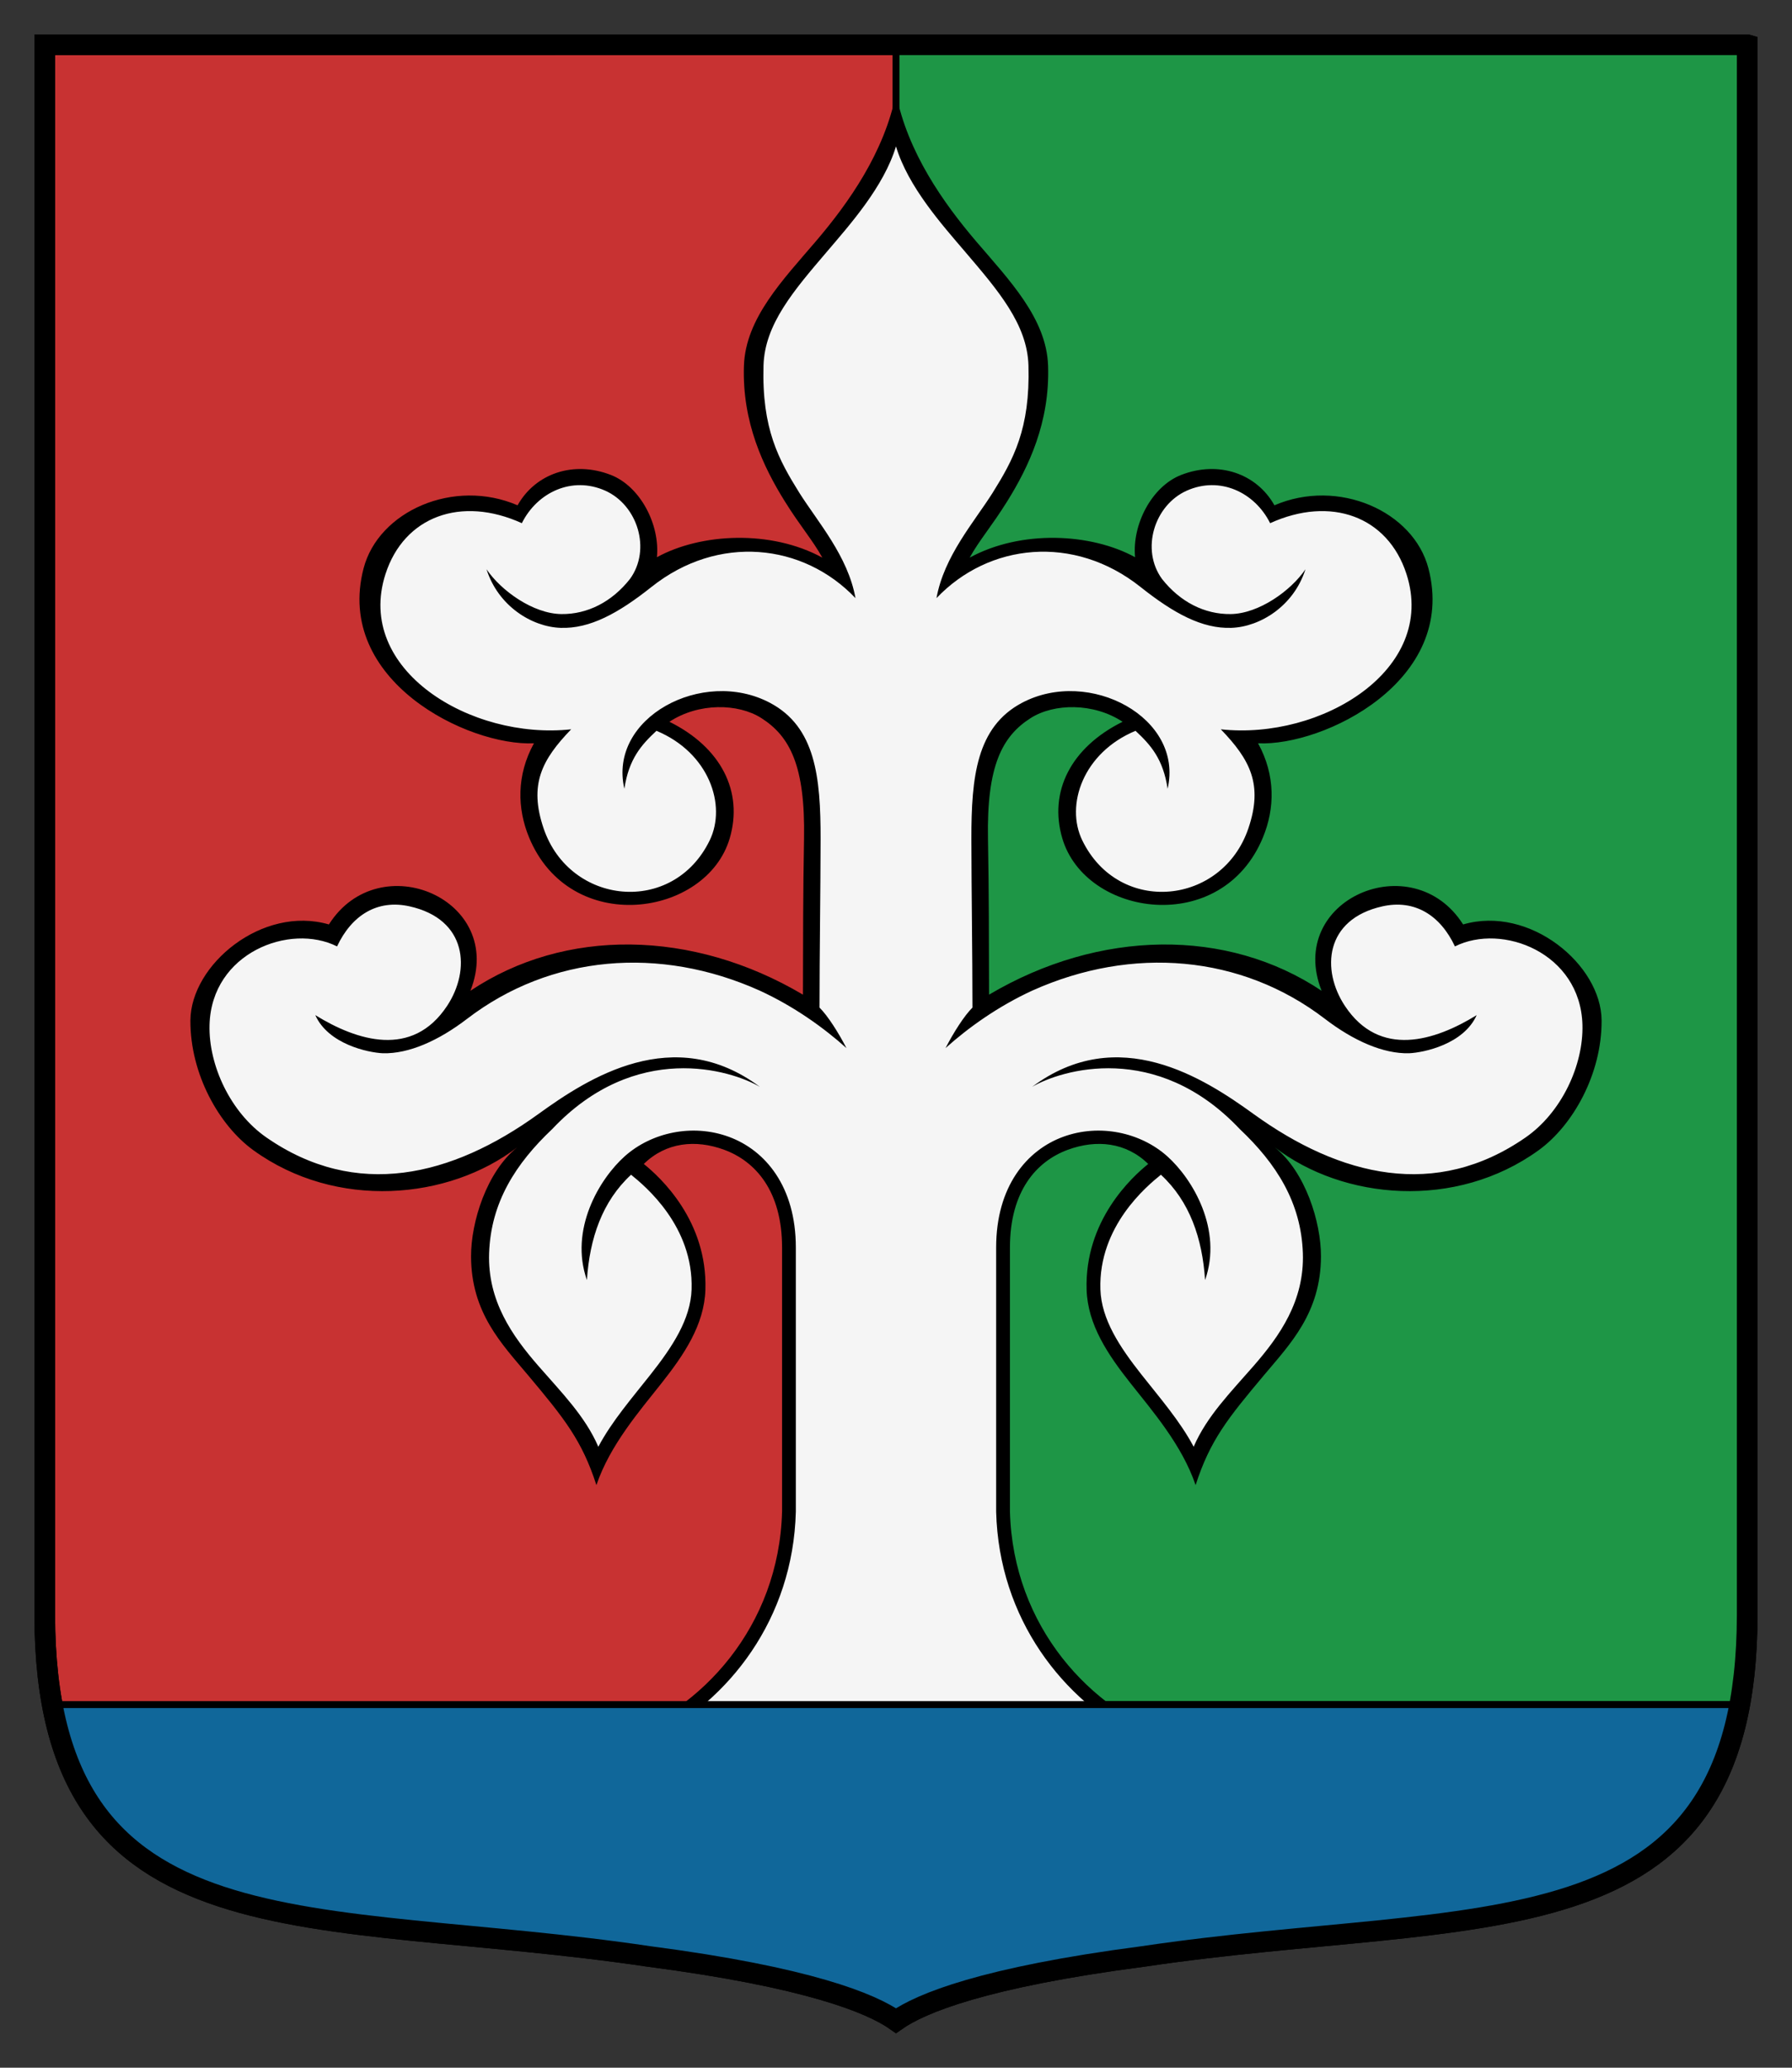
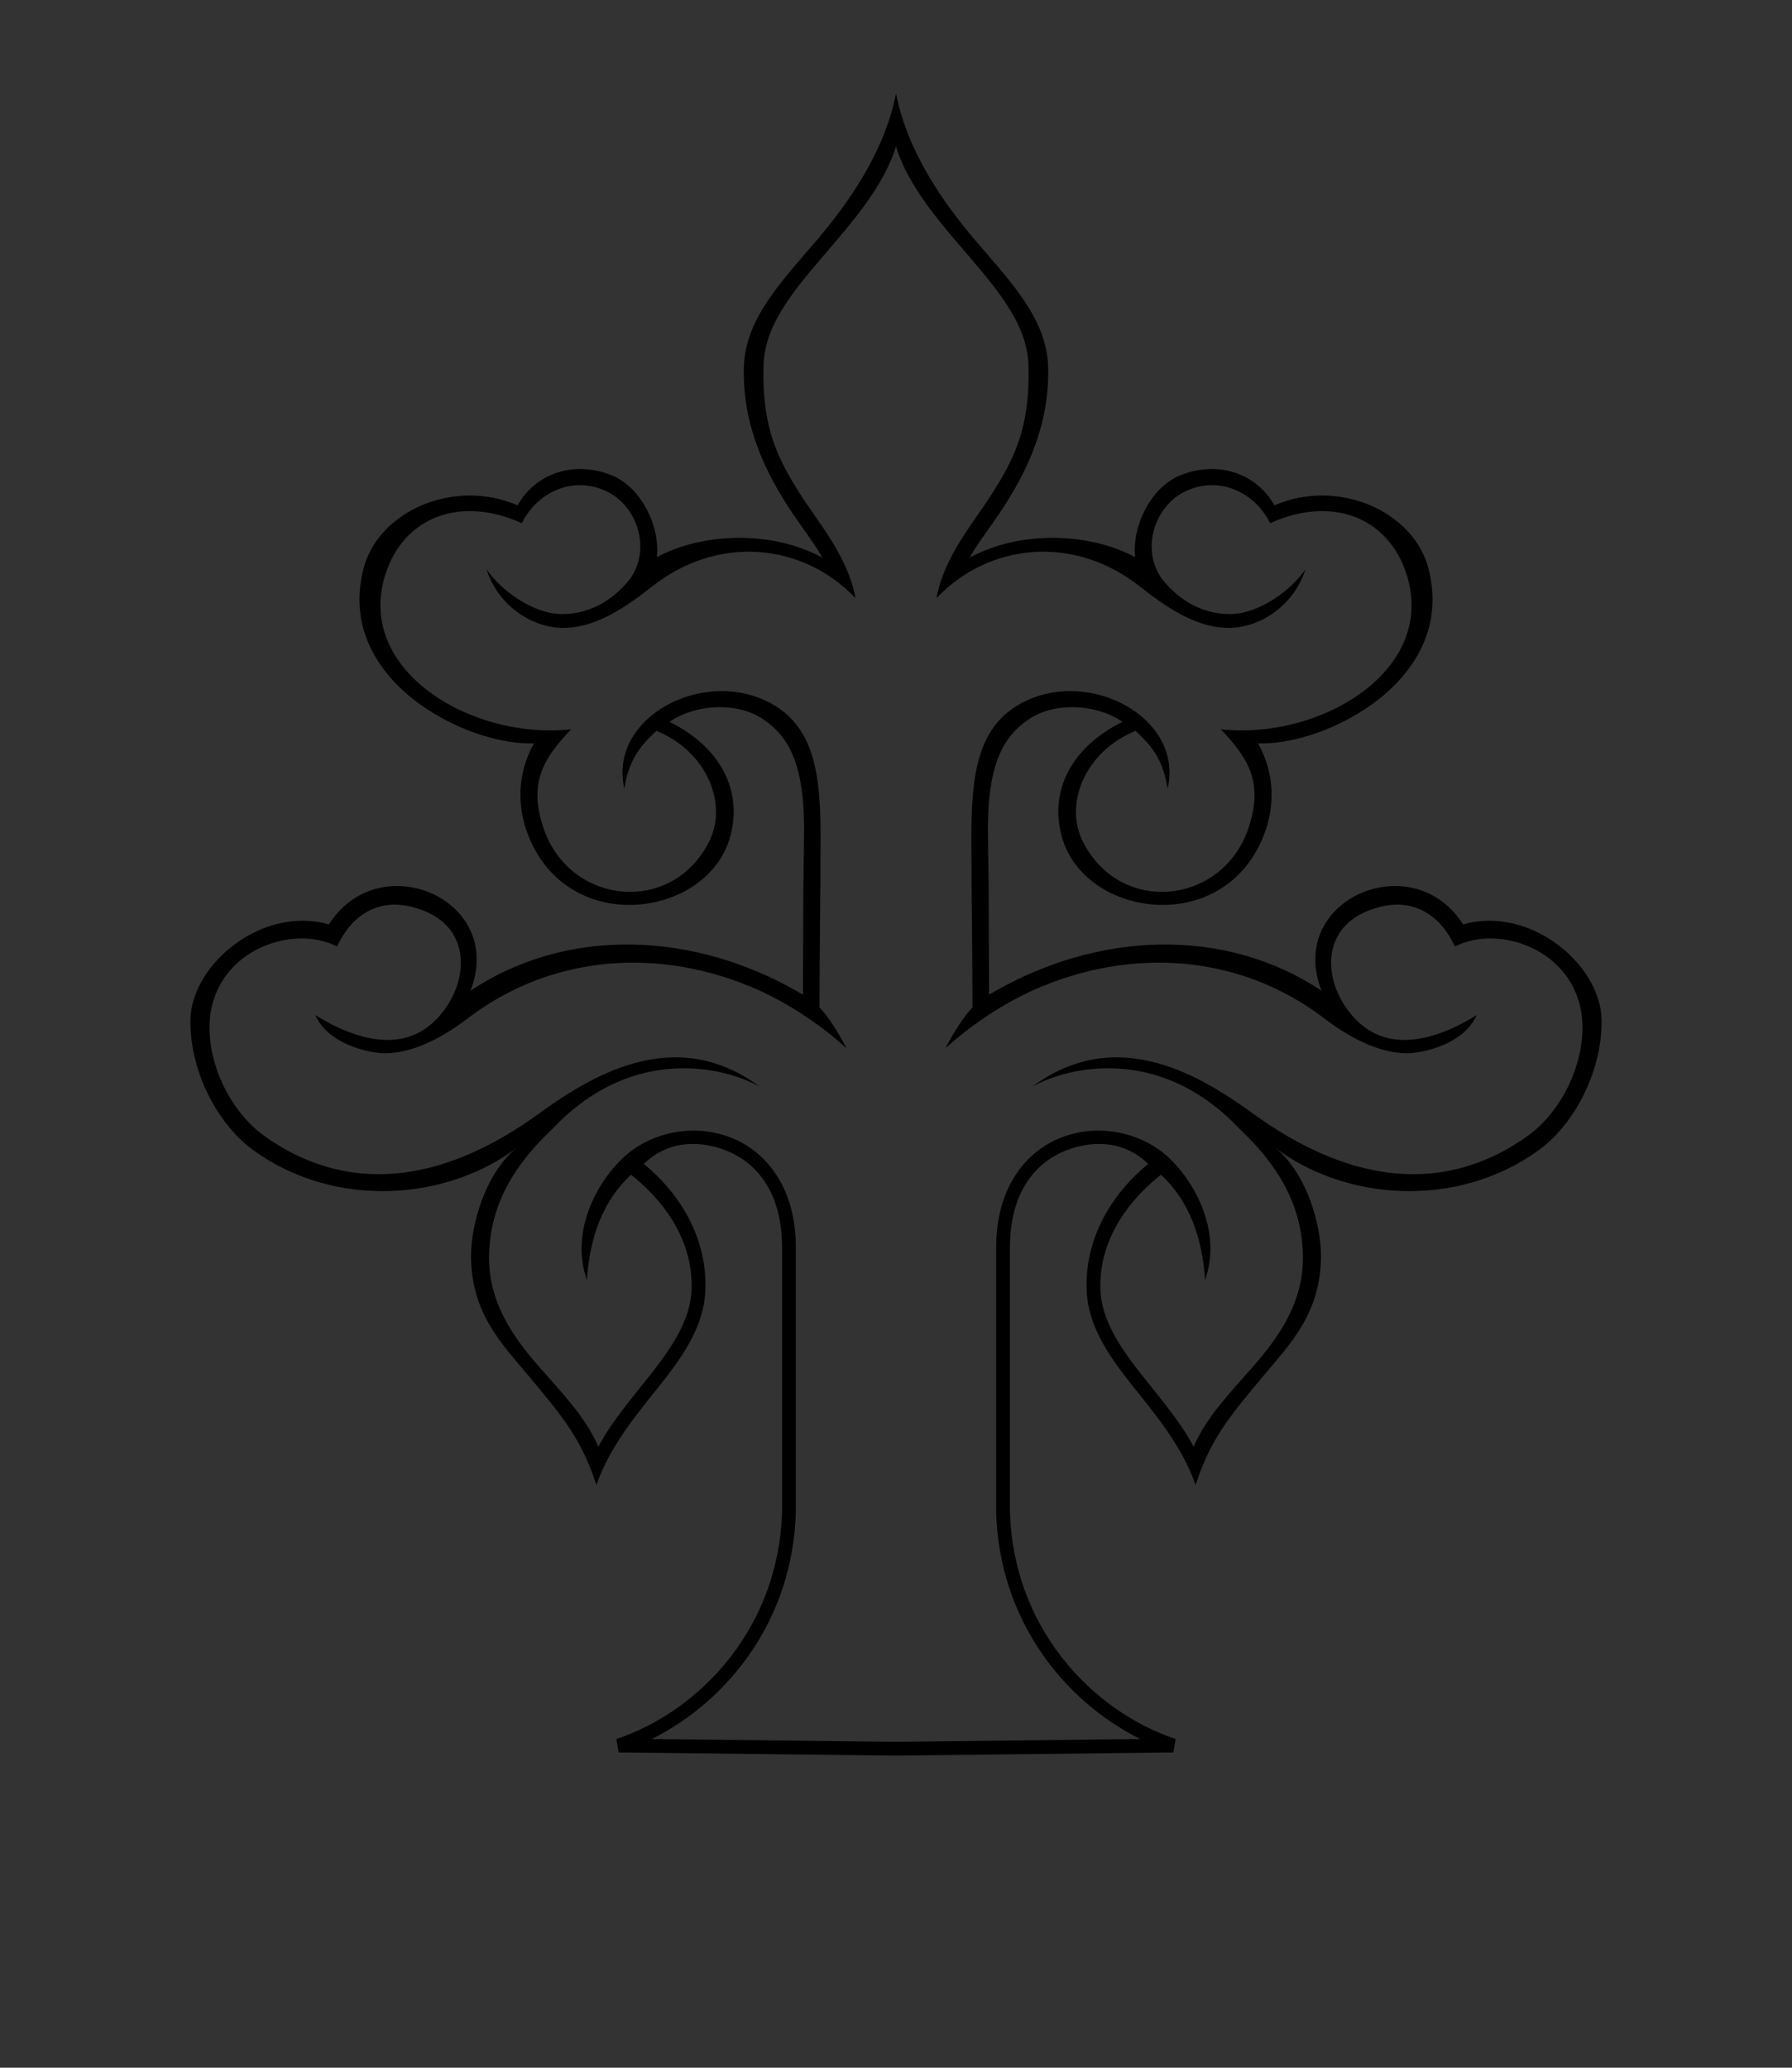
<svg xmlns="http://www.w3.org/2000/svg" height="300" width="260" version="1.1">
  <rect width="100%" height="100%" fill="#333333" stroke="none" />
-   <path d="m253.5 6.499v227.85c-0.08 50.095-38.942 42.258-87.677 49.509-23.066 3.014-32.224 6.786-35.824 9.316-3.6-2.53-12.759-6.302-35.824-9.316-48.74-7.25-87.602 0.58-87.682-49.51v-227.85l247-0.001z" stroke="#000" stroke-width="3" fill="#c83232" />
-   <path fill="#1e9646" d="m130 6.5v240.81h122.41c0.707-3.825 1.086-8.127 1.094-12.969v-227.84z" stroke="#000" />
-   <path fill="#f5f5f5" d="m170.25 253.25c-12.701-4.285-24.269-16.778-24.719-33.938v-38.312c0-17.05 16.542-19.234 22.781-12.25 0 0-10.011 7.011-9.656 18.344 0.296 9.441 11.211 16.646 14.625 25.219 2.802-10.339 16.474-15.591 17.062-30.062 0.351-8.629-9.5-19.531-9.5-19.531 4.061 2.71 13.446 8.712 21.938 8.844 14.69 0.228 28.891-8.245 28.281-23.156-0.546-13.36-15.701-15.038-19.062-12.688-3.421-5.477-7.371-6.757-11.906-5.594-6.759 1.734-10.378 6.861-6.312 16.438-8.129-4.54-15.886-8.036-24.219-8.469-8.434-0.337-19.641 2.724-27.469 8.5 0-8.293-0.129-16.582-0.156-24.875 0-8.826 2.404-15.846 7-18.781 4.217-2.693 11.387-2.134 16 1.906-8.456 3.219-11.309 10.721-9.312 16.781 2.118 6.429 10.082 10.209 17.312 8.219 7.976-2.195 14.19-15.026 6.594-22.969 8.92 0.207 16.842-3.095 20.812-7.125 5.028-5.103 6.982-10.456 5.219-16.875-2.764-10.064-16.007-11.397-20.969-8.344-3.867-6.09-9.734-5.538-12.781-4.281-3.537 1.458-7.999 7.681-5.188 13.344-12.216-8.392-23.384-3.745-29.062 0.625 1.758-6.904 13.414-15.18 12.875-31.062-0.44-12.885-18.33-21.963-20.44-35.848-2.112 13.885-20.001 22.963-20.438 35.844-0.539 15.882 11.117 24.158 12.875 31.062-5.679-4.37-16.846-9.017-29.062-0.625 2.812-5.661-1.65-11.885-5.187-13.343-3.048-1.256-8.915-1.809-12.782 4.281-4.962-3.053-18.204-1.72-20.968 8.344-1.763 6.419 0.191 11.772 5.219 16.875 3.971 4.03 11.893 7.332 20.812 7.125-7.596 7.943-1.382 20.774 6.594 22.969 7.23 1.99 15.194-1.79 17.312-8.219 1.997-6.06-0.857-13.563-9.312-16.781 4.614-4.04 11.783-4.599 16-1.906 4.596 2.935 7 9.955 7 18.781-0.027 8.293-0.156 16.582-0.156 24.875-7.828-5.777-19.034-8.837-27.469-8.5-8.333 0.433-16.09 3.928-24.219 8.469 4.066-9.577 0.446-14.703-6.312-16.438-4.535-1.163-8.485 0.117-11.906 5.594-3.362-2.35-18.516-0.672-19.062 12.688-0.61 14.911 13.592 23.385 28.281 23.156 8.491-0.132 17.877-6.134 21.938-8.844 0 0-9.851 10.902-9.5 19.531 0.589 14.472 14.26 19.724 17.062 30.062 3.414-8.572 14.329-15.778 14.625-25.219 0.36-11.34-9.653-18.35-9.652-18.35 6.24-6.984 22.781-4.8 22.781 12.25v38.312c-0.45 17.16-12.02 29.65-24.72 33.94" />
  <path stroke-width="2" d="m130 13.594c-1.693 8.509-6.846 15.804-11.594 21.375-4.795 5.621-10.235 11.199-10.469 18.094-0.278 8.191 2.82 14.688 5.938 19.688 2.274 3.647 4.024 5.604 5.438 8.156-7.472-4.076-17.624-3.559-24-0.062 0.456-4.778-2.438-10.285-6.688-11.938-5.419-2.108-10.929-0.215-13.531 4.406-9.25-3.987-20.184 0.849-22.344 9.156-4.237 16.294 15.167 25.816 24.719 25.375-2.564 4.667-2.417 9.493-0.719 13.625 5.963 14.506 25.768 11.57 29.125 0.156 1.989-6.761-1.238-13.182-8.75-16.906 4.245-2.789 9.98-2.679 13.344-0.531 4.12 2.631 6.386 6.898 6.188 17.531-0.144 7.701-0.14 14.875-0.156 22.594-16.022-9.489-34.545-9.727-48.25-0.562 5.217-13.231-13.212-21.169-20.531-9.625-9.643-2.812-20.056 5.827-20.094 13.938-0.036 7.786 4.183 15.235 9.125 18.812 12.056 8.727 28.384 7.204 38.281-0.406-4.437 3.569-6.699 10.836-6.688 15.812 0.018 8.183 4.448 12.688 8.25 17.219 5.303 6.32 7.842 9.481 9.938 15.969 1.966-5.809 6.25-10.735 9.469-14.812 3.227-4.088 6.184-8.434 6.344-13.531 0.315-10.059-6.611-16.381-8.938-18.25 3.204-3.142 7.494-3.59 11.656-2.062 4.546 1.669 8.406 5.986 8.406 14.188v38.281 0.031c-0.452 16.707-11.722 28.847-24.031 33l0.312 1.938 40.25 0.469 40.25-0.469 0.312-1.938c-12.31-4.153-23.58-16.293-24.031-33v-0.031-38.281c0-8.201 3.86-12.519 8.406-14.188 4.162-1.528 8.452-1.079 11.656 2.062-2.326 1.869-9.253 8.191-8.938 18.25 0.16 5.097 3.117 9.444 6.344 13.531 3.218 4.077 7.503 9.004 9.469 14.812 2.095-6.488 4.634-9.649 9.938-15.969 3.802-4.531 8.232-9.036 8.25-17.219 0.011-4.976-2.25-12.243-6.688-15.812 9.897 7.61 26.225 9.133 38.281 0.406 4.942-3.577 9.161-11.026 9.125-18.812-0.038-8.111-10.45-16.749-20.094-13.938-7.32-11.544-25.748-3.606-20.531 9.625-13.705-9.164-32.228-8.926-48.25 0.562-0.016-7.718-0.012-14.893-0.156-22.594-0.199-10.634 2.068-14.901 6.188-17.531 3.364-2.148 9.098-2.257 13.344 0.531-7.512 3.725-10.739 10.145-8.75 16.906 3.357 11.414 23.162 14.35 29.125-0.156 1.698-4.132 1.845-8.958-0.719-13.625 9.552 0.441 28.956-9.081 24.719-25.375-2.16-8.307-13.094-13.144-22.344-9.156-2.602-4.621-8.112-6.514-13.531-4.406-4.249 1.653-7.143 7.159-6.688 11.938-6.376-3.496-16.528-4.014-24 0.062 1.413-2.553 3.163-4.51 5.438-8.156 3.117-4.999 6.215-11.496 5.938-19.688-0.22-6.872-5.66-12.45-10.46-18.071-4.74-5.571-9.9-12.865-11.59-21.375zm0 7.656c1.765 5.859 6.658 11.328 10.031 15.281 4.786 5.61 9.018 10.513 9.188 16.5 0.261 9.208-2.203 13.664-5.219 18.5-2.644 4.189-7.032 9.153-8.125 15.25 7.58-7.972 19.925-9.312 29.594-1.625 4.809 3.823 8.948 6.087 13.188 5.938 4.189-0.148 9.06-3.169 10.75-8.5-2.115 3.119-6.764 6.444-10.844 6.5-3.788 0.052-7.348-1.763-9.969-5.094-3.118-4.283-1.112-10.714 3.594-12.812 4.814-2.147 9.862 0.238 12.094 4.719 8.82-4.008 17.081-0.977 19.781 7.375 4.494 13.899-12.378 24.113-26.938 22.531 4.252 4.409 6.161 8.007 4 14.375-3.788 11.163-18.761 12.686-24.094 1.75-2.505-5.137 0.116-12.743 7.719-15.906 2.191 2.037 4.014 4.079 4.656 8.406 2.388-10.299-11.358-17.639-21.125-12.469-6.593 3.489-7.358 10.742-7.344 19.75 0.013 8.166 0.152 16.321 0.156 24.469-1.201 1.189-2.749 3.628-3.906 5.875 3.327-2.988 7.635-6.064 12.594-8.344 14.515-6.517 30.324-5.188 42.438 4.094 4.149 3.179 8.46 5.096 12.219 5 2.122-0.09 7.92-1.3 9.812-5.531-6.045 3.727-14.077 6.295-19.125-1.344-3.426-5.185-2.955-12.561 5.438-14.438 4.698-1.05 8.409 1.293 10.531 5.812 6.838-3.436 18.214 0.926 18.5 11.375 0.16 5.855-3.029 12.723-8.25 16.344-13.02 9.031-26.864 5.71-39.469-3.406-7.213-5.217-19.645-13.255-32.125-3.938 4.213-2.469 18.017-6.703 30.125 6.125 5.283 4.993 8.905 10.623 9.156 18 0.236 6.928-3.356 12.008-7.156 16.375-3.277 3.765-6.79 7.291-8.688 11.719-1.963-3.709-4.916-7.1-7.594-10.5-3.163-4.015-5.801-8-5.938-12.344-0.287-9.16 6.748-14.984 8.781-16.625 4.174 3.861 6.008 9.213 6.406 15.281 2.568-7.298-1.775-14.646-5.5-17.969-3.861-3.444-9.809-4.752-15.094-2.812-5.285 1.94-9.719 7.214-9.719 16.062v38.312 0.031c0.407 15.554 9.713 27.38 20.906 32.969l-35.438 0.406-35.437-0.406c11.193-5.589 20.499-17.414 20.906-32.969v-0.031-38.312c0-8.848-4.434-14.123-9.719-16.062-5.285-1.94-11.233-0.632-15.094 2.812-3.725 3.323-8.068 10.671-5.5 17.969 0.398-6.069 2.232-11.42 6.406-15.281 2.033 1.641 9.068 7.465 8.781 16.625-0.136 4.343-2.775 8.329-5.938 12.344-2.678 3.4-5.63 6.791-7.594 10.5-1.898-4.428-5.411-7.954-8.688-11.719-3.801-4.367-7.392-9.447-7.156-16.375 0.251-7.377 3.874-13.007 9.156-18 12.108-12.828 25.912-8.594 30.125-6.125-12.48-9.317-24.912-1.28-32.125 3.938-12.604 9.117-26.449 12.437-39.469 3.406-5.221-3.621-8.41-10.489-8.25-16.344 0.286-10.449 11.663-14.811 18.5-11.375 2.122-4.519 5.833-6.863 10.531-5.812 8.392 1.876 8.864 9.252 5.438 14.438-5.048 7.639-13.08 5.071-19.125 1.344 1.893 4.231 7.691 5.441 9.812 5.531 3.759 0.096 8.07-1.821 12.219-5 12.113-9.281 27.923-10.61 42.437-4.094 4.958 2.28 9.267 5.355 12.594 8.344-1.157-2.247-2.706-4.686-3.906-5.875 0.004-8.148 0.143-16.303 0.156-24.469 0.014-9.008-0.751-16.261-7.344-19.75-9.768-5.17-23.513 2.17-21.125 12.469 0.642-4.327 2.466-6.369 4.656-8.406 7.602 3.163 10.224 10.769 7.719 15.906-5.332 10.936-20.305 9.413-24.094-1.75-2.161-6.368-0.252-9.966 4-14.375-14.56 1.582-31.432-8.632-26.938-22.531 2.7-8.352 10.962-11.383 19.781-7.375 2.232-4.481 7.28-6.865 12.094-4.719 4.706 2.099 6.712 8.53 3.594 12.812-2.621 3.331-6.181 5.145-9.969 5.094-4.08-0.056-8.729-3.381-10.844-6.5 1.69 5.331 6.561 8.352 10.75 8.5 4.24 0.149 8.379-2.115 13.188-5.938 9.668-7.687 22.014-6.347 29.594 1.625-1.093-6.097-5.481-11.061-8.125-15.25-3.015-4.836-5.48-9.292-5.219-18.5 0.17-5.987 4.401-10.89 9.188-16.5 3.37-3.962 8.26-9.431 10.03-15.29z" />
-   <path fill="#10679a" d="m7.594 247.31c6.601 35.75 42.569 29.98 86.594 36.53 23.062 3.02 32.212 6.82 35.812 9.35 3.6-2.53 12.746-6.329 35.812-9.344 44.024-6.55 79.993-0.779 86.594-36.531h-244.8z" stroke="#000" />
-   <path d="m253.5 6.499v227.85c-0.08 50.095-38.942 42.258-87.677 49.509-23.066 3.014-32.224 6.786-35.824 9.316-3.6-2.53-12.759-6.302-35.824-9.316-48.74-7.25-87.602 0.58-87.682-49.51v-227.85l247-0.001z" stroke="#000" stroke-width="3" fill="none" />
</svg>